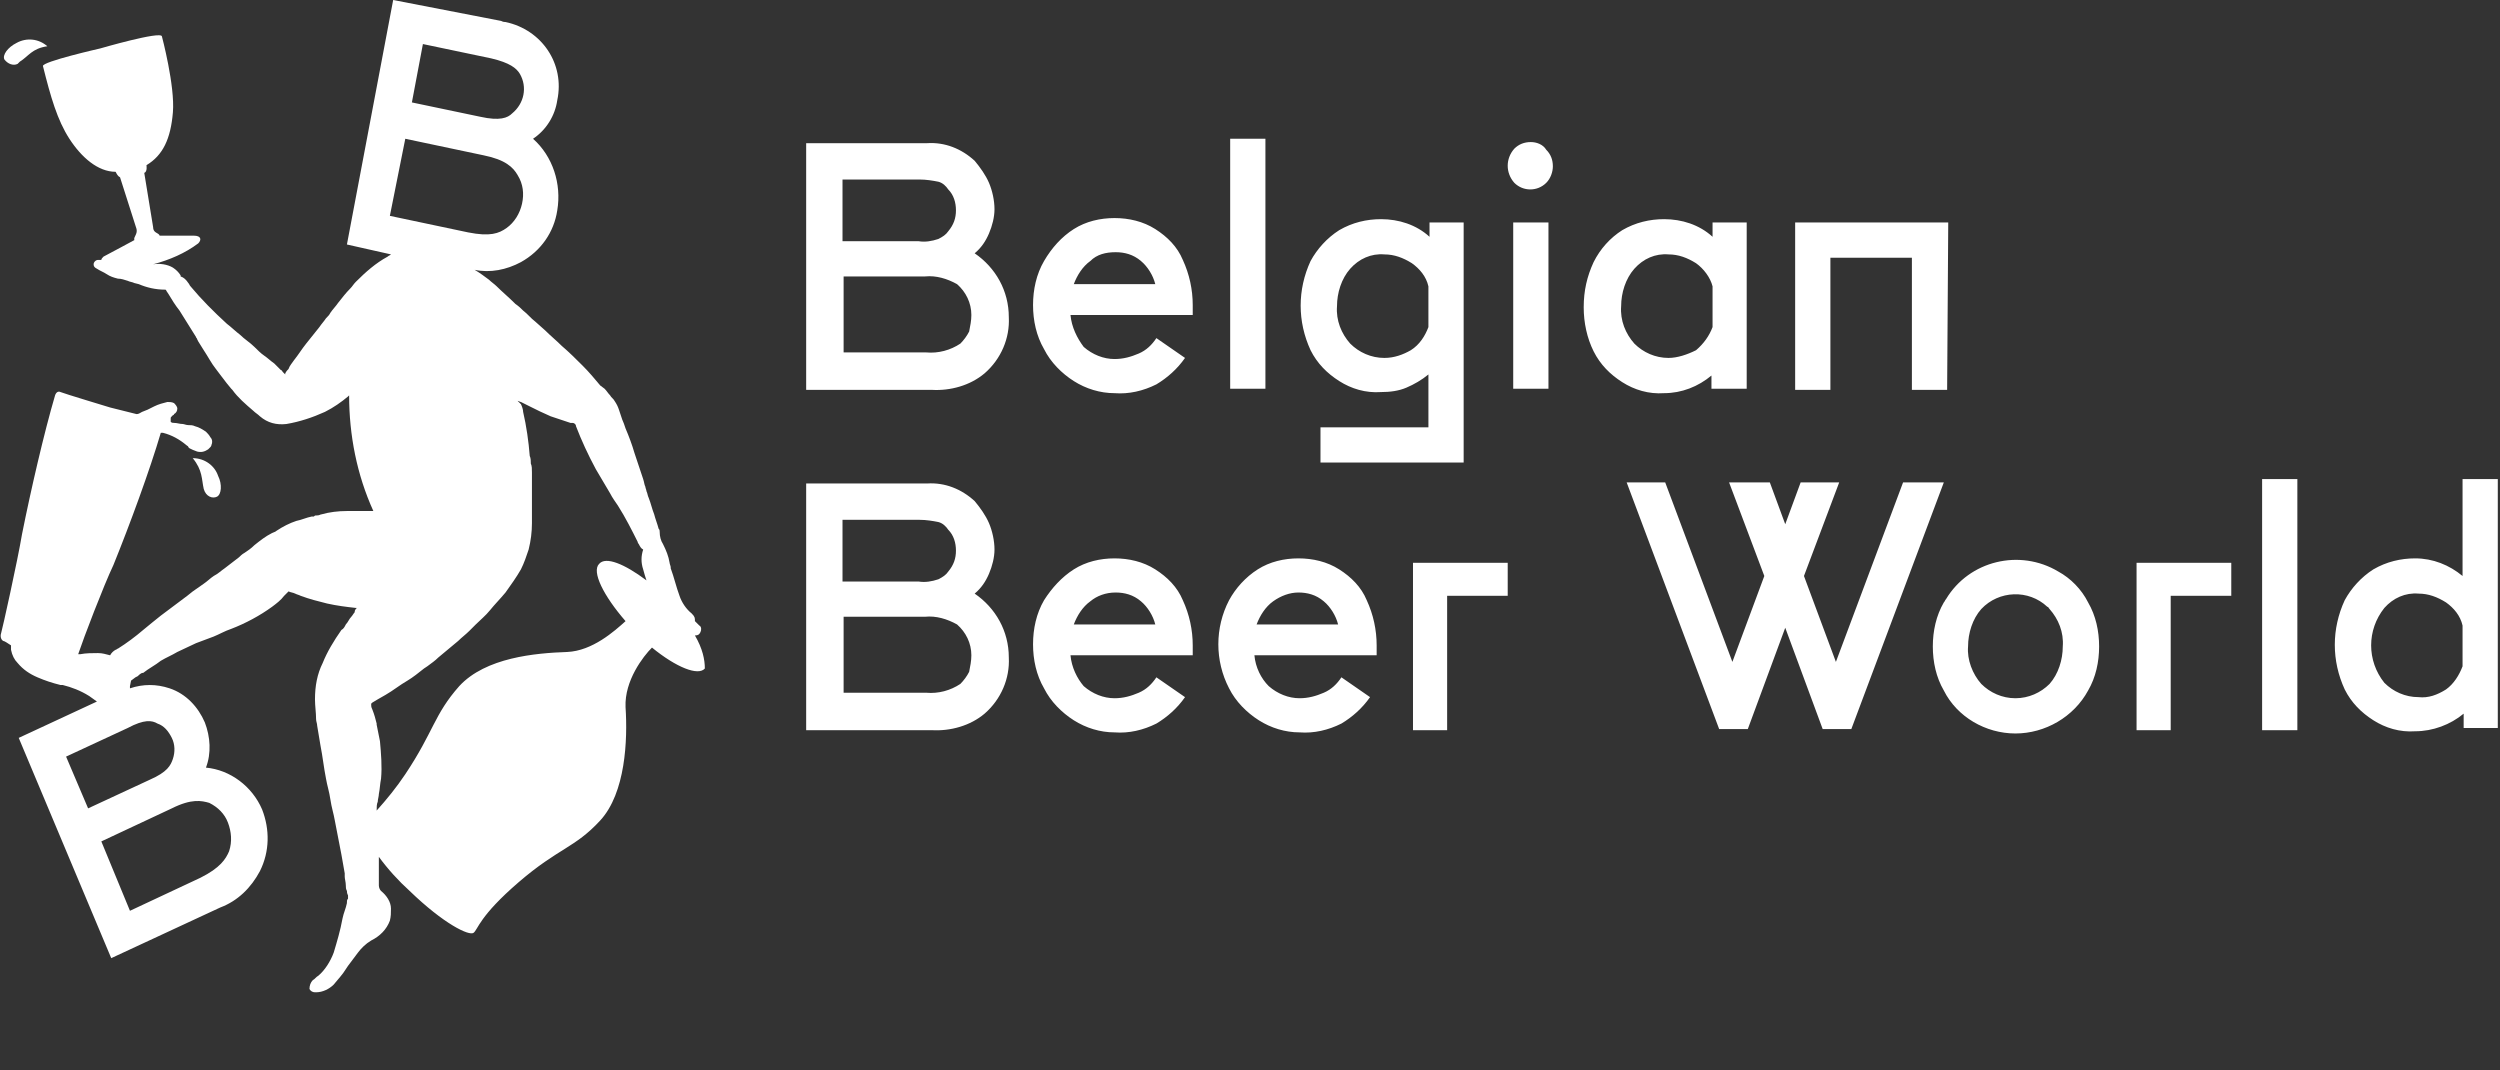
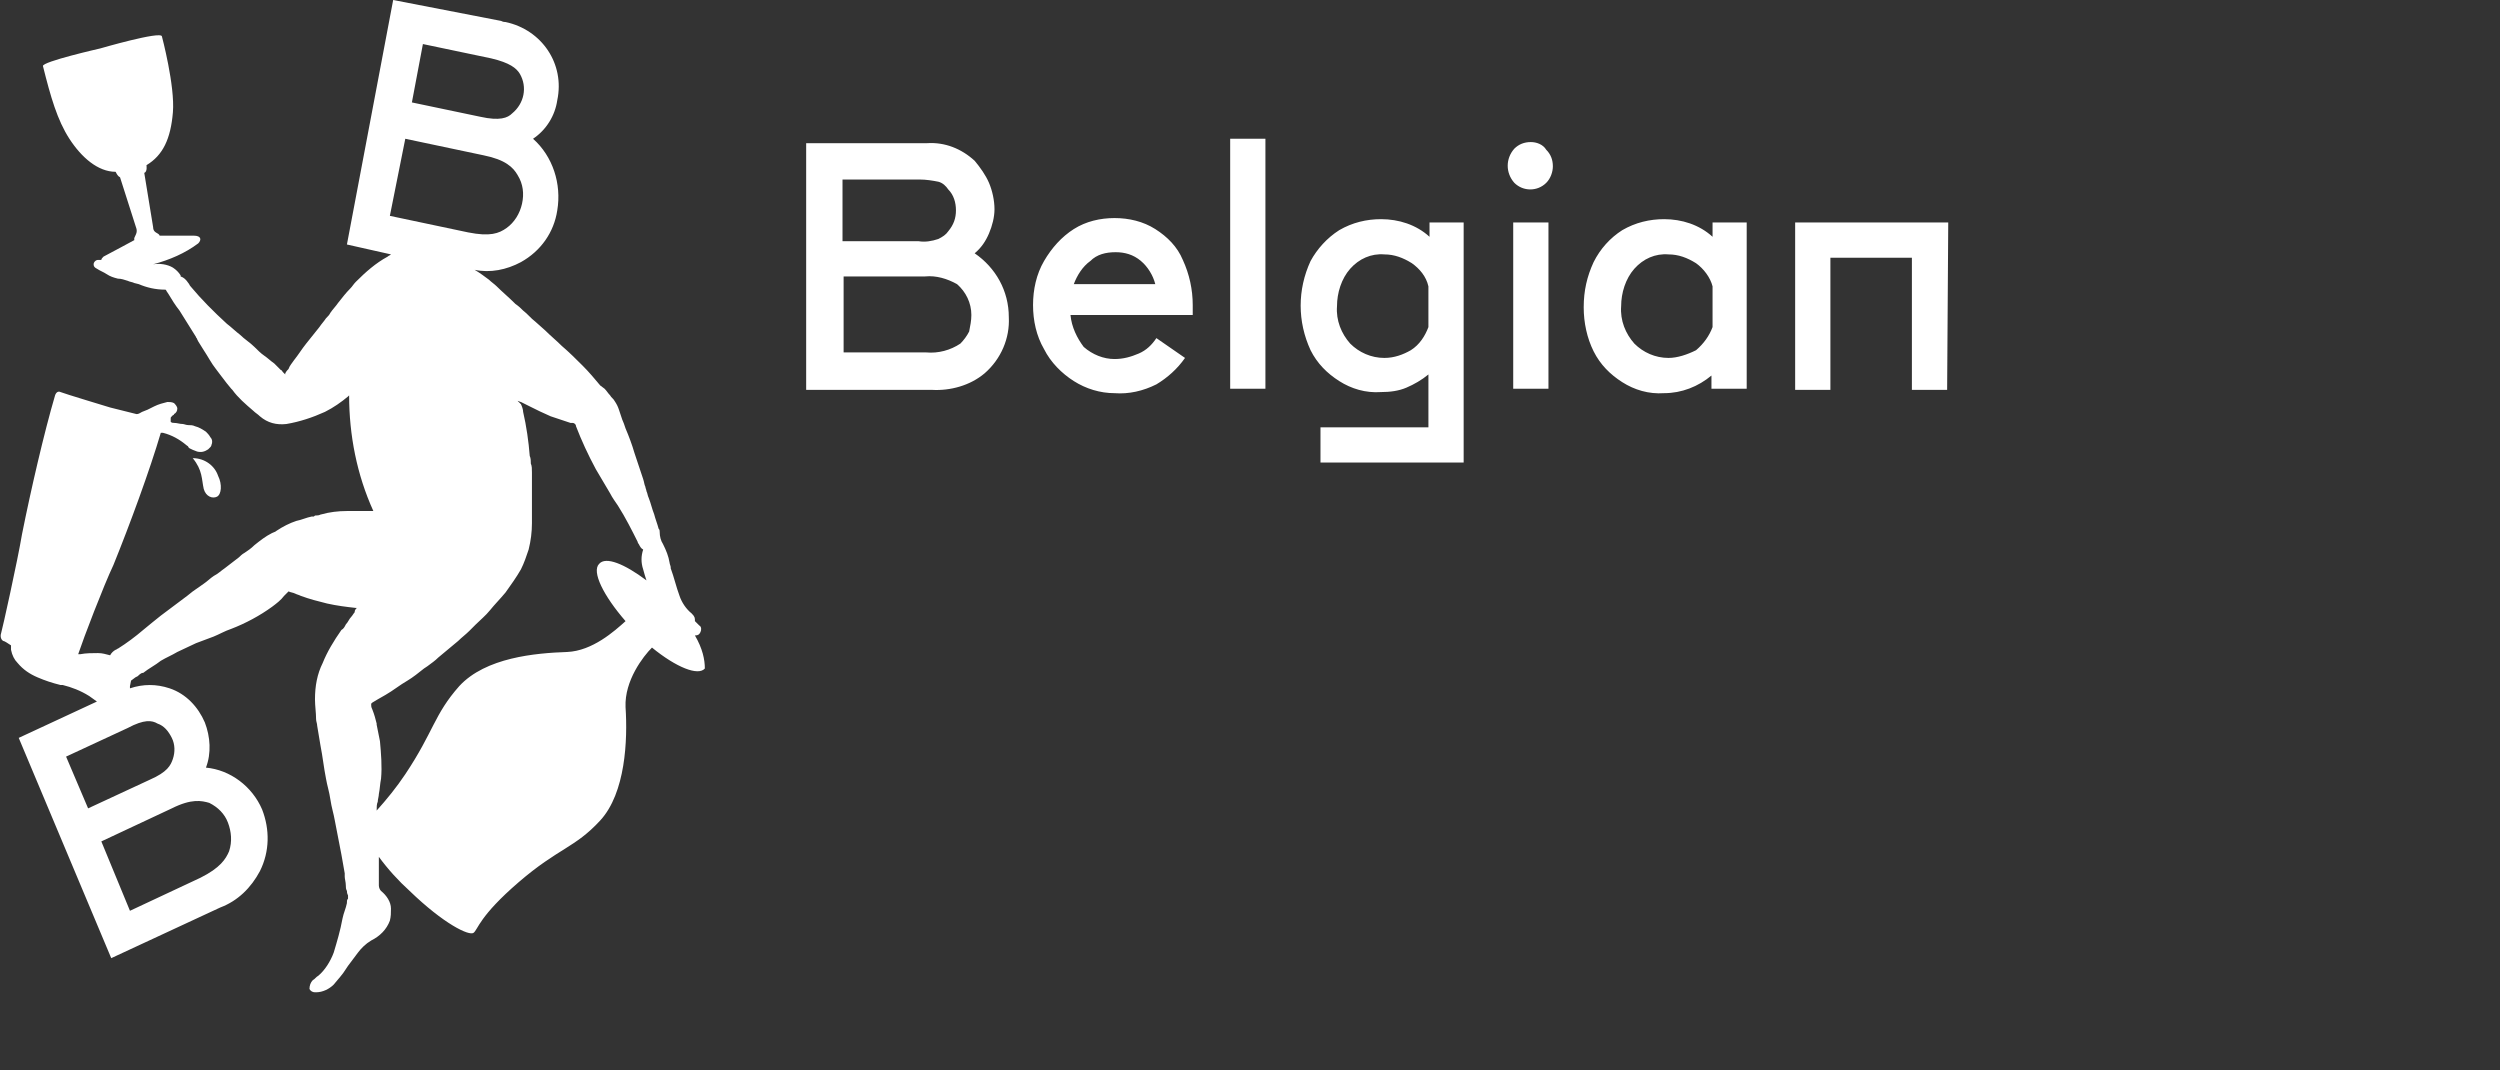
<svg xmlns="http://www.w3.org/2000/svg" version="1.1" id="Groupe_2" x="0px" y="0px" viewBox="0 0 227 97.2" style="enable-background:new 0 0 227 97.2;" xml:space="preserve">
  <rect x="0" y="0" width="227" height="97.2" fill="#333333" stroke="none" />
  <style type="text/css">
	.st0{fill:#FFFFFF;}
</style>
  <g id="Groupe_172">
-     <path id="Tracé_3" class="st0" d="M1.8,5.6c0.8-0.5,1.1-1.2,2.5-1.4C3.5,3.5,2.4,3.4,1.5,3.9C0.7,4.3,0.2,5,0.4,5.4   C0.7,5.8,1.2,6,1.6,5.8C1.7,5.7,1.7,5.7,1.8,5.6" />
    <path id="Tracé_4" class="st0" d="M51.5,59.2c-2.9,0.1-7.4,0.5-9.8,3.1c-2.3,2.6-2.3,4.1-4.9,8c-0.8,1.2-1.7,2.3-2.6,3.3   c0-0.3,0-0.6,0.1-0.8c0-0.2,0.1-0.5,0.1-0.7c0.1-0.5,0.1-0.9,0.2-1.4c0.1-1.1,0-2.3-0.1-3.4c-0.1-0.5-0.2-1-0.3-1.5v-0.1   c-0.1-0.4-0.2-0.8-0.4-1.3c-0.1-0.2-0.1-0.3-0.1-0.5l0.1-0.1c0.2-0.1,0.3-0.2,0.5-0.3l0.7-0.4c0.7-0.4,1.3-0.9,2-1.3   c0.5-0.3,1-0.7,1.5-1.1l0.3-0.2c0.4-0.3,0.7-0.5,1-0.8c0.6-0.5,1.2-1,1.8-1.5c0.3-0.3,0.7-0.6,1-0.9l0.6-0.6   c0.4-0.4,0.9-0.8,1.3-1.3c0.4-0.5,0.9-1,1.4-1.6c0.5-0.7,1-1.4,1.4-2.1c0.3-0.6,0.5-1.2,0.7-1.8c0.2-0.8,0.3-1.6,0.3-2.4   c0-0.2,0-0.3,0-0.5s0-0.5,0-0.8c0-0.2,0-0.4,0-0.6c0-0.8,0-1.6,0-2.3v-0.4c0-0.3,0-0.6-0.1-0.8c0-0.2,0-0.5-0.1-0.7   c-0.1-1.3-0.3-2.7-0.6-4c0-0.2-0.1-0.5-0.2-0.7L47,36.4c0.1,0,0.2,0.1,0.3,0.1l0.8,0.4c0.6,0.3,1.2,0.6,1.9,0.9   c0.6,0.2,1.2,0.4,1.8,0.6H52c0.1,0,0.3,0.1,0.3,0.3c0.5,1.3,1.1,2.6,1.8,3.9c0.4,0.7,0.9,1.5,1.3,2.2c0.2,0.4,0.5,0.8,0.7,1.1   c0.7,1.1,1.3,2.3,1.8,3.3c0,0,0,0.1,0.1,0.2c0.1,0.2,0.2,0.4,0.4,0.5c-0.2,0.6-0.2,1.2,0,1.8c0.1,0.4,0.2,0.7,0.3,1   c-2-1.5-3.7-2.2-4.3-1.5c-0.7,0.7,0.4,2.9,2.4,5.2C55.8,57.3,53.8,59.1,51.5,59.2 M36.8,12.6l7.1,1.5c2,0.4,2.7,1.1,3.1,1.8   c0.5,0.8,0.6,1.7,0.4,2.6c-0.2,0.9-0.7,1.7-1.4,2.2s-1.5,0.8-3.5,0.4l-7.1-1.5L36.8,12.6z M38.4,4l6.2,1.3c1.7,0.4,2.3,0.9,2.6,1.4   c0.7,1.2,0.4,2.7-0.7,3.6c-0.4,0.4-1.1,0.7-2.9,0.3l-6.2-1.3L38.4,4z M14.3,65.7c0.6,0.2,1,0.7,1.3,1.3c0.3,0.6,0.3,1.3,0.1,1.9   s-0.5,1.2-2.1,1.9L8,73.4l-2-4.7l5.6-2.6C13.1,65.3,13.8,65.4,14.3,65.7 M19,72.9c0.8,0.4,1.4,1,1.7,1.8c0.3,0.8,0.4,1.7,0.1,2.6   c-0.3,0.7-0.8,1.5-2.6,2.4l-6.4,3l-2.6-6.3l6.4-3C17.4,72.5,18.3,72.7,19,72.9 M63.1,57.7L63.1,57.7L63.1,57.7   c0.3,0,0.4-0.1,0.5-0.3s0.1-0.5-0.1-0.6c-0.1-0.1-0.2-0.2-0.3-0.3l-0.1-0.1c0-0.3,0-0.4-0.3-0.7c-0.5-0.4-0.9-1-1.1-1.6   c-0.3-0.8-0.5-1.7-0.8-2.5v-0.1c0-0.1-0.1-0.3-0.1-0.4c-0.1-0.6-0.3-1.1-0.6-1.7c-0.2-0.3-0.3-0.7-0.3-1.1c0-0.1,0-0.2-0.1-0.3l0,0   c-0.1-0.4-0.3-0.9-0.4-1.3c-0.2-0.5-0.3-1-0.5-1.5c-0.1-0.2-0.1-0.4-0.2-0.6c0-0.1-0.1-0.3-0.1-0.4c-0.1-0.2-0.1-0.4-0.2-0.7   l-0.8-2.4c-0.2-0.7-0.5-1.5-0.8-2.2c-0.1-0.3-0.2-0.6-0.3-0.8c-0.1-0.3-0.2-0.6-0.3-0.9c-0.1-0.3-0.2-0.5-0.4-0.8   c-0.1-0.2-0.3-0.3-0.4-0.5c-0.2-0.2-0.3-0.4-0.5-0.6L54.5,35c-0.5-0.6-1-1.2-1.6-1.8S51.7,32,51,31.4c-0.5-0.5-1-0.9-1.5-1.4   l-0.9-0.8c-0.4-0.3-0.7-0.7-1.1-1c-0.2-0.2-0.4-0.4-0.7-0.6l-0.1-0.1c-0.5-0.5-1.1-1-1.6-1.5c-0.2-0.2-0.5-0.4-0.7-0.6   c-0.4-0.3-0.8-0.6-1.3-0.9c1.4,0.3,2.9,0,4.2-0.7c1.8-1,3-2.7,3.3-4.7c0.4-2.4-0.4-4.9-2.2-6.5c1.2-0.8,2-2.1,2.2-3.5   c0.7-3.3-1.4-6.4-4.7-7.1c-0.1,0-0.2,0-0.4-0.1L35.7,0l-4.2,22.2l4,0.9c-0.1,0.1-0.2,0.1-0.3,0.2c-1.1,0.6-2,1.4-2.9,2.3   c-0.2,0.2-0.3,0.4-0.5,0.6c-0.4,0.4-0.7,0.8-1.1,1.3c-0.2,0.3-0.5,0.6-0.7,0.9c-0.1,0.2-0.2,0.3-0.4,0.5c-0.2,0.3-0.4,0.5-0.6,0.8   c-0.4,0.5-0.8,1-1.2,1.5s-0.7,1-1.1,1.5c-0.2,0.3-0.4,0.5-0.5,0.8c-0.1,0.1-0.2,0.2-0.3,0.4V34l-0.2-0.2c-0.1-0.1-0.1-0.2-0.2-0.2   c-0.2-0.2-0.4-0.4-0.6-0.6c-0.3-0.2-0.6-0.5-0.9-0.7s-0.6-0.5-0.9-0.8c-0.4-0.4-0.9-0.7-1.3-1.1c-0.4-0.3-0.8-0.7-1.2-1   c-1.2-1.1-2.3-2.2-3.3-3.4c-0.1-0.1-0.1-0.2-0.2-0.3c-0.2-0.3-0.4-0.5-0.7-0.6l0,0c0,0,0,0,0-0.1c-0.2-0.3-0.4-0.5-0.7-0.7   c-0.5-0.3-1.2-0.4-1.8-0.3c1.5-0.4,2.9-1,4.1-1.9c0.3-0.3,0.3-0.7-0.4-0.7c-0.7,0-3.1,0-3.1,0c-0.1-0.3-0.6-0.2-0.6-0.8   c-0.1-0.6-0.8-4.9-0.8-4.9c0.3-0.1,0.2-0.7,0.2-0.7c1.5-0.9,2.2-2.4,2.4-4.8s-1-6.9-1-6.9c-0.1-0.5-5.6,1.1-5.6,1.1S3.8,5.6,3.9,6   c0.7,2.8,1.3,4.9,2.4,6.6s2.6,3,4.2,3c0.1,0.2,0.2,0.4,0.4,0.5l1.5,4.7c0.1,0.5-0.3,0.7-0.2,1c0,0-2.4,1.3-2.8,1.5   c-0.1,0.1-0.2,0.2-0.2,0.3c-0.1,0-0.2,0-0.3,0c-0.2,0-0.4,0.2-0.4,0.4c0,0.2,0.1,0.3,0.3,0.4l0,0c0.3,0.2,0.6,0.3,0.9,0.5   c0.3,0.2,0.6,0.3,1,0.4c0.3,0,0.6,0.1,0.9,0.2c0.2,0.1,0.4,0.1,0.6,0.2l0.4,0.1c0.7,0.3,1.5,0.5,2.4,0.5c0,0,0.1,0,0.1,0.1l0.2,0.3   c0.3,0.5,0.6,1,1,1.5l1.5,2.4c0,0.1,0.1,0.1,0.1,0.2L18,31c0.2,0.3,0.3,0.5,0.5,0.8c0.4,0.6,0.7,1.2,1.1,1.7s0.8,1.1,1.4,1.8   l0.1,0.1c0.5,0.7,1.2,1.3,1.9,1.9c0.2,0.2,0.4,0.3,0.6,0.5c0.7,0.6,1.5,0.8,2.4,0.7c1.2-0.2,2.4-0.6,3.5-1.1   c0.8-0.4,1.5-0.9,2.1-1.4l0.1-0.1c0,3.6,0.7,7.2,2.2,10.5c-0.1,0-0.2,0-0.4,0s-0.4,0-0.7,0c-0.4,0-0.8,0-1.3,0   c-0.8,0-1.6,0.1-2.3,0.3c-0.1,0-0.2,0.1-0.4,0.1s-0.2,0-0.3,0.1h-0.2c-0.5,0.1-0.9,0.3-1.4,0.4c-0.6,0.2-1.2,0.5-1.8,0.9   c-0.1,0.1-0.2,0.1-0.4,0.2c-0.6,0.3-1.1,0.7-1.6,1.1c-0.3,0.3-0.6,0.5-0.9,0.7c-0.2,0.1-0.4,0.3-0.5,0.4c-0.4,0.3-0.9,0.7-1.3,1   c-0.3,0.2-0.6,0.5-1,0.7c-0.3,0.2-0.6,0.5-0.9,0.7s-0.7,0.5-1,0.7L17,54.1c-0.8,0.6-1.6,1.2-2.4,1.8c-0.5,0.4-1,0.8-1.6,1.3   c-0.7,0.6-1.5,1.2-2.3,1.7c-0.1,0-0.1,0.1-0.2,0.1c-0.2,0.1-0.4,0.3-0.5,0.5l0,0c-0.4-0.1-0.7-0.2-1.1-0.2l0,0   c-0.5,0-1.1,0-1.6,0.1c-0.1,0-0.1,0-0.2,0c0.5-1.5,2.3-6.2,3.2-8.1c1.5-3.7,3.3-8.6,4.3-12c0.1,0,0.1,0,0.2,0   c0.8,0.2,1.5,0.6,2.1,1.1c0.1,0.1,0.2,0.1,0.2,0.2l0.1,0.1c0.2,0.1,0.4,0.2,0.7,0.3c0.4,0.1,0.7,0,1-0.2l0.1-0.1l0.1-0.1   c0,0,0.1-0.1,0.1-0.2l0,0c0.1-0.2,0.1-0.5-0.1-0.7c-0.1-0.2-0.3-0.4-0.4-0.5c-0.3-0.2-0.6-0.4-1-0.5l0,0c-0.2-0.1-0.4-0.1-0.6-0.1   s-0.4-0.1-0.5-0.1c-0.3,0-0.5-0.1-0.8-0.1c-0.1,0-0.2,0-0.3-0.1l0,0V38c0-0.1,0-0.1,0.1-0.2l0.1-0.1c0,0,0.1,0,0.1-0.1   c0.2-0.1,0.3-0.3,0.3-0.5s-0.2-0.4-0.3-0.5c-0.2-0.1-0.4-0.1-0.6-0.1c-0.4,0.1-0.8,0.2-1.2,0.4l-0.6,0.3l-0.5,0.2   c-0.2,0.1-0.3,0.2-0.5,0.2L10,37c0,0-4.3-1.3-4.5-1.4s-0.4,0-0.5,0.3c-1,3.4-2.2,8.6-3,12.6c-0.4,2.4-1.8,8.7-1.9,9s0,0.6,0.2,0.7   c0.1,0,0.4,0.2,0.7,0.4c0,0.1,0,0.2,0,0.4c0.1,0.5,0.3,0.9,0.6,1.2c0.5,0.6,1.1,1,1.8,1.3s1.3,0.5,2.1,0.7h0.2   c0.8,0.2,1.6,0.5,2.4,1c0.3,0.2,0.4,0.3,0.7,0.5L1.7,67l8.4,20l9.9-4.6c1.6-0.6,2.8-1.8,3.6-3.3c0.9-1.8,0.9-3.8,0.2-5.6   c-0.9-2.1-2.9-3.6-5.1-3.8c0.5-1.3,0.4-2.8-0.1-4.1c-0.6-1.4-1.7-2.6-3.2-3.1c-1.2-0.4-2.4-0.4-3.6,0c0-0.1,0-0.1,0-0.2l0.1-0.5   l0.4-0.3l0.2-0.1c0.1-0.1,0.2-0.2,0.4-0.3H13c0.5-0.4,1.1-0.7,1.6-1.1c0.5-0.3,1-0.5,1.5-0.8c0.6-0.3,1.1-0.5,1.7-0.8l0.8-0.3   c0.3-0.1,0.5-0.2,0.8-0.3c0.5-0.2,1-0.5,1.6-0.7c1.3-0.5,2.6-1.2,3.7-2l0,0c0.4-0.3,0.8-0.6,1.1-1c0.1-0.1,0.2-0.2,0.3-0.3l0.1-0.1   c0.2,0.1,0.4,0.1,0.6,0.2c0.2,0.1,0.3,0.1,0.5,0.2c0.8,0.3,1.6,0.5,2.4,0.7c0.9,0.2,1.7,0.3,2.6,0.4c0,0,0,0,0.1,0l0,0   c-0.1,0.1-0.2,0.2-0.2,0.4c-0.1,0.1-0.2,0.3-0.3,0.4c-0.2,0.2-0.3,0.5-0.5,0.7c-0.1,0.2-0.2,0.4-0.4,0.5c-0.7,1-1.3,2-1.7,3   c-0.5,1-0.7,2.1-0.7,3.3c0,0.6,0.1,1.2,0.1,1.8c0,0.2,0.1,0.4,0.1,0.6c0.1,0.6,0.2,1.2,0.3,1.8c0.2,1,0.3,2,0.5,3   c0.1,0.6,0.3,1.2,0.4,1.9s0.3,1.3,0.4,1.9c0.2,1,0.4,2.1,0.6,3.1c0.1,0.6,0.2,1.1,0.3,1.7v0.3c0,0.2,0.1,0.5,0.1,0.8   c0,0.2,0,0.3,0.1,0.5c0,0.1,0,0.2,0.1,0.4v0.2v0.1c-0.1,0.1-0.1,0.2-0.1,0.3V82c-0.1,0.5-0.3,0.9-0.4,1.4c-0.2,1.1-0.5,2.1-0.8,3.1   c-0.3,0.8-0.8,1.6-1.4,2.1c-0.2,0.1-0.3,0.3-0.5,0.4l0,0c-0.2,0.2-0.3,0.5-0.3,0.8c0.1,0.2,0.3,0.3,0.5,0.3h0.1   c0.6,0,1.2-0.3,1.6-0.7c0.4-0.5,0.8-0.9,1.1-1.4l0.2-0.3c0.3-0.4,0.6-0.8,0.9-1.2c0.3-0.4,0.7-0.8,1.2-1.1c0.8-0.4,1.4-1,1.7-1.8   c0.1-0.4,0.1-0.7,0.1-1.1c0-0.6-0.4-1.2-0.9-1.6c-0.1-0.1-0.2-0.3-0.2-0.5c0-0.1,0-0.3,0-0.4c0-0.4,0-0.8,0-1.1v-0.7   c0-0.1,0-0.3,0-0.4c0.8,1.1,1.8,2.2,2.8,3.1c3.1,3,5.4,4.1,5.8,3.8s0.5-1.5,4.1-4.6s5.1-3.1,7.4-5.6s2.5-7.3,2.3-10.3   c-0.1-2.4,1.6-4.6,2.4-5.4c2.2,1.8,4.2,2.6,4.8,1.9C64,59.9,63.8,58.9,63.1,57.7" />
    <path id="Tracé_5" class="st0" d="M17.5,41.6c0.9,1.1,0.8,1.9,1,2.8c0.2,0.7,0.8,0.9,1.2,0.7s0.5-1.1,0.1-1.9   C19.5,42.3,18.6,41.6,17.5,41.6" />
-     <path id="Tracé_6" class="st0" d="M219.6,63.3c-1.2,0-2.3-0.5-3.1-1.3c-1.6-2-1.6-4.8,0-6.8c0.8-0.9,1.9-1.4,3.1-1.3   c0.9,0,1.7,0.3,2.5,0.8c0.7,0.5,1.3,1.2,1.5,2.1v3.7c-0.3,0.8-0.8,1.6-1.5,2.1C221.3,63.1,220.5,63.4,219.6,63.3 M223.6,43.5v8.8   c-1.2-1-2.7-1.6-4.3-1.6c-1.3,0-2.6,0.3-3.8,1c-1.1,0.7-2,1.7-2.6,2.8c-1.2,2.6-1.2,5.5,0,8.1c0.6,1.2,1.5,2.1,2.6,2.8   c1.1,0.7,2.4,1.1,3.8,1c1.6,0,3.2-0.6,4.4-1.6v1.3h3.1V43.5H223.6z M205.4,66.3h3.2V43.5h-3.2V66.3z M202.6,51.1H194v15.2h3.1V54.1   h5.5V51.1z M183,63.4c-1.2,0-2.3-0.5-3.1-1.3c-0.8-0.9-1.3-2.2-1.2-3.4c0-1.2,0.4-2.5,1.2-3.4c1.6-1.7,4.3-1.8,6-0.2   c0.1,0,0.1,0.1,0.2,0.2c0.8,0.9,1.3,2.1,1.2,3.4c0,1.2-0.4,2.5-1.2,3.4C185.3,62.9,184.2,63.4,183,63.4 M183,66.6   c2.7,0,5.3-1.5,6.6-3.9c0.7-1.2,1-2.6,1-4s-0.3-2.8-1-4c-0.6-1.2-1.6-2.2-2.7-2.8c-3.5-2.1-8.1-1-10.2,2.5   c-0.1,0.1-0.1,0.2-0.2,0.3c-0.7,1.2-1,2.6-1,4s0.3,2.8,1,4C177.7,65.1,180.3,66.6,183,66.6 M172.8,43.8l-6.1,16.3l-2.9-7.8l3.2-8.5   h-3.5l-1.4,3.8l-1.4-3.8H157l3.2,8.5l-2.9,7.8l-6.1-16.3h-3.5l8.4,22.4h2.6l3.4-9.2l3.4,9.2h2.6l8.4-22.4L172.8,43.8z M136.9,51.1   h-8.6v15.2h3.1V54.1h5.5V51.1z M117.9,53.8c0.8,0,1.6,0.2,2.3,0.8c0.6,0.5,1.1,1.3,1.3,2.1h-7.4c0.3-0.8,0.8-1.6,1.5-2.1   S117.1,53.8,117.9,53.8 M113.9,59.5H125c0-0.2,0-0.5,0-0.9c0-1.4-0.3-2.8-0.9-4.1c-0.5-1.2-1.4-2.1-2.5-2.8s-2.4-1-3.7-1   c-1.3,0-2.6,0.3-3.7,1s-2,1.7-2.6,2.8c-1.3,2.5-1.3,5.5,0,8c0.6,1.2,1.6,2.2,2.7,2.9c1.1,0.7,2.4,1.1,3.7,1.1   c1.3,0.1,2.6-0.2,3.8-0.8c1-0.6,1.9-1.4,2.6-2.4l-2.6-1.8c-0.4,0.6-0.9,1.1-1.6,1.4c-0.7,0.3-1.4,0.5-2.2,0.5c-1,0-2-0.4-2.8-1.1   C114.5,61.6,114,60.6,113.9,59.5 M101.3,53.8c0.8,0,1.6,0.2,2.3,0.8c0.6,0.5,1.1,1.3,1.3,2.1h-7.4c0.3-0.8,0.8-1.6,1.5-2.1   C99.6,54.1,100.4,53.8,101.3,53.8 M97.2,59.5h11.1c0-0.2,0-0.5,0-0.9c0-1.4-0.3-2.8-0.9-4.1c-0.5-1.2-1.4-2.1-2.5-2.8s-2.4-1-3.7-1   c-1.3,0-2.6,0.3-3.7,1s-2,1.7-2.7,2.8c-0.7,1.2-1,2.6-1,4s0.3,2.8,1,4c0.6,1.2,1.6,2.2,2.7,2.9c1.1,0.7,2.4,1.1,3.7,1.1   c1.3,0.1,2.6-0.2,3.8-0.8c1-0.6,1.9-1.4,2.6-2.4l-2.6-1.8c-0.4,0.6-0.9,1.1-1.6,1.4c-0.7,0.3-1.4,0.5-2.2,0.5c-1,0-2-0.4-2.8-1.1   C97.8,61.6,97.3,60.6,97.2,59.5 M87.2,62.1c-0.9,0.6-2,0.9-3.1,0.8h-7.5V56H84c1-0.1,2,0.2,2.9,0.7c0.8,0.7,1.3,1.7,1.3,2.8   c0,0.5-0.1,1-0.2,1.5C87.8,61.4,87.5,61.8,87.2,62.1 M76.6,47.2h6.9c0.6,0,1.2,0.1,1.7,0.2c0.4,0.1,0.7,0.4,0.9,0.7   c0.5,0.5,0.7,1.2,0.7,1.9s-0.2,1.3-0.7,1.9c-0.2,0.3-0.5,0.5-0.9,0.7c-0.6,0.2-1.2,0.3-1.8,0.2h-6.9v-5.6   C76.5,47.2,76.6,47.2,76.6,47.2z M88.5,53.9c0.6-0.5,1-1.1,1.3-1.8s0.5-1.5,0.5-2.2c0-0.8-0.2-1.7-0.5-2.4s-0.8-1.4-1.3-2   c-1.2-1.1-2.7-1.7-4.3-1.6h-11v22.4h11.4c1.7,0.1,3.5-0.4,4.8-1.5c1.5-1.3,2.3-3.2,2.2-5.1C91.6,57.3,90.4,55.2,88.5,53.9" />
    <path id="Tracé_7" class="st0" d="M176.9,20.2H163v15.2h3.2v-12h7.4v12h3.2L176.9,20.2z M151.5,32.5c-1.2,0-2.3-0.5-3.1-1.3   c-0.8-0.9-1.3-2.1-1.2-3.4c0-1.2,0.4-2.5,1.2-3.4s1.9-1.4,3.1-1.3c0.9,0,1.7,0.3,2.5,0.8c0.7,0.5,1.3,1.3,1.5,2.1v3.7   c-0.3,0.8-0.8,1.5-1.5,2.1C153.2,32.2,152.3,32.5,151.5,32.5 M155.5,20.2v1.3c-1.2-1.1-2.8-1.6-4.4-1.6c-1.3,0-2.6,0.3-3.8,1   c-1.1,0.7-2,1.7-2.6,2.9c-0.6,1.3-0.9,2.6-0.9,4.1c0,1.4,0.3,2.8,0.9,4c0.6,1.2,1.5,2.1,2.6,2.8s2.4,1.1,3.8,1   c1.6,0,3.1-0.6,4.3-1.6v1.2h3.2V20.2H155.5z M137.4,35.3h3.2V20.2h-3.2V35.3z M139,12.9c-0.6,0-1.1,0.2-1.5,0.6   c-0.8,0.9-0.8,2.2,0,3.1c0.8,0.8,2.1,0.8,2.9,0l0,0c0.4-0.4,0.6-1,0.6-1.5c0-0.6-0.2-1.1-0.6-1.5C140.1,13.1,139.5,12.9,139,12.9    M125.7,32.5c-1.2,0-2.3-0.5-3.1-1.3c-0.8-0.9-1.3-2.1-1.2-3.4c0-1.2,0.4-2.5,1.2-3.4c0.8-0.9,1.9-1.4,3.1-1.3   c0.9,0,1.7,0.3,2.5,0.8c0.7,0.5,1.3,1.2,1.5,2.1v3.7c-0.3,0.8-0.8,1.6-1.6,2.1C127.4,32.2,126.6,32.5,125.7,32.5 M129.8,20.2v1.3   c-1.2-1.1-2.8-1.6-4.4-1.6c-1.3,0-2.6,0.3-3.8,1c-1.1,0.7-2,1.7-2.6,2.8c-1.2,2.6-1.2,5.5,0,8.1c0.6,1.2,1.5,2.1,2.6,2.8   s2.4,1.1,3.8,1c0.8,0,1.6-0.1,2.3-0.4c0.7-0.3,1.4-0.7,2-1.2v4.8h-9.8V42h13V20.2H129.8z M111.7,35.3h3.2V12.6h-3.2V35.3z    M101.3,22.9c0.8,0,1.6,0.2,2.3,0.8c0.6,0.5,1.1,1.3,1.3,2.1h-7.4c0.3-0.8,0.8-1.6,1.5-2.1C99.6,23.1,100.4,22.9,101.3,22.9    M97.2,28.6h11.1c0-0.2,0-0.5,0-0.9c0-1.4-0.3-2.8-0.9-4.1c-0.5-1.2-1.4-2.1-2.5-2.8c-1.1-0.7-2.4-1-3.7-1c-1.3,0-2.6,0.3-3.7,1   s-2,1.7-2.7,2.9c-0.7,1.2-1,2.6-1,4s0.3,2.8,1,4c0.6,1.2,1.6,2.2,2.7,2.9s2.4,1.1,3.7,1.1c1.3,0.1,2.6-0.2,3.8-0.8   c1-0.6,1.9-1.4,2.6-2.4l-2.6-1.8c-0.4,0.6-0.9,1.1-1.6,1.4c-0.7,0.3-1.4,0.5-2.2,0.5c-1,0-2-0.4-2.8-1.1   C97.8,30.7,97.3,29.7,97.2,28.6 M87.2,31.2c-0.9,0.6-2,0.9-3.1,0.8h-7.5v-6.9H84c1-0.1,2,0.2,2.9,0.7c0.8,0.7,1.3,1.7,1.3,2.8   c0,0.5-0.1,1-0.2,1.5C87.8,30.5,87.5,30.9,87.2,31.2 M76.6,16.3h6.9c0.6,0,1.2,0.1,1.7,0.2c0.4,0.1,0.7,0.4,0.9,0.7   c0.5,0.5,0.7,1.2,0.7,1.9c0,0.7-0.2,1.3-0.7,1.9c-0.2,0.3-0.5,0.5-0.9,0.7c-0.6,0.2-1.2,0.3-1.8,0.2h-6.9v-5.6   C76.5,16.3,76.6,16.3,76.6,16.3z M88.5,23c0.6-0.5,1-1.1,1.3-1.8c0.3-0.7,0.5-1.5,0.5-2.2c0-0.8-0.2-1.7-0.5-2.4s-0.8-1.4-1.3-2   c-1.2-1.1-2.7-1.7-4.3-1.6h-11v22.4h11.4c1.7,0.1,3.5-0.4,4.8-1.5c1.5-1.3,2.3-3.2,2.2-5.1C91.6,26.4,90.4,24.3,88.5,23" />
  </g>
</svg>